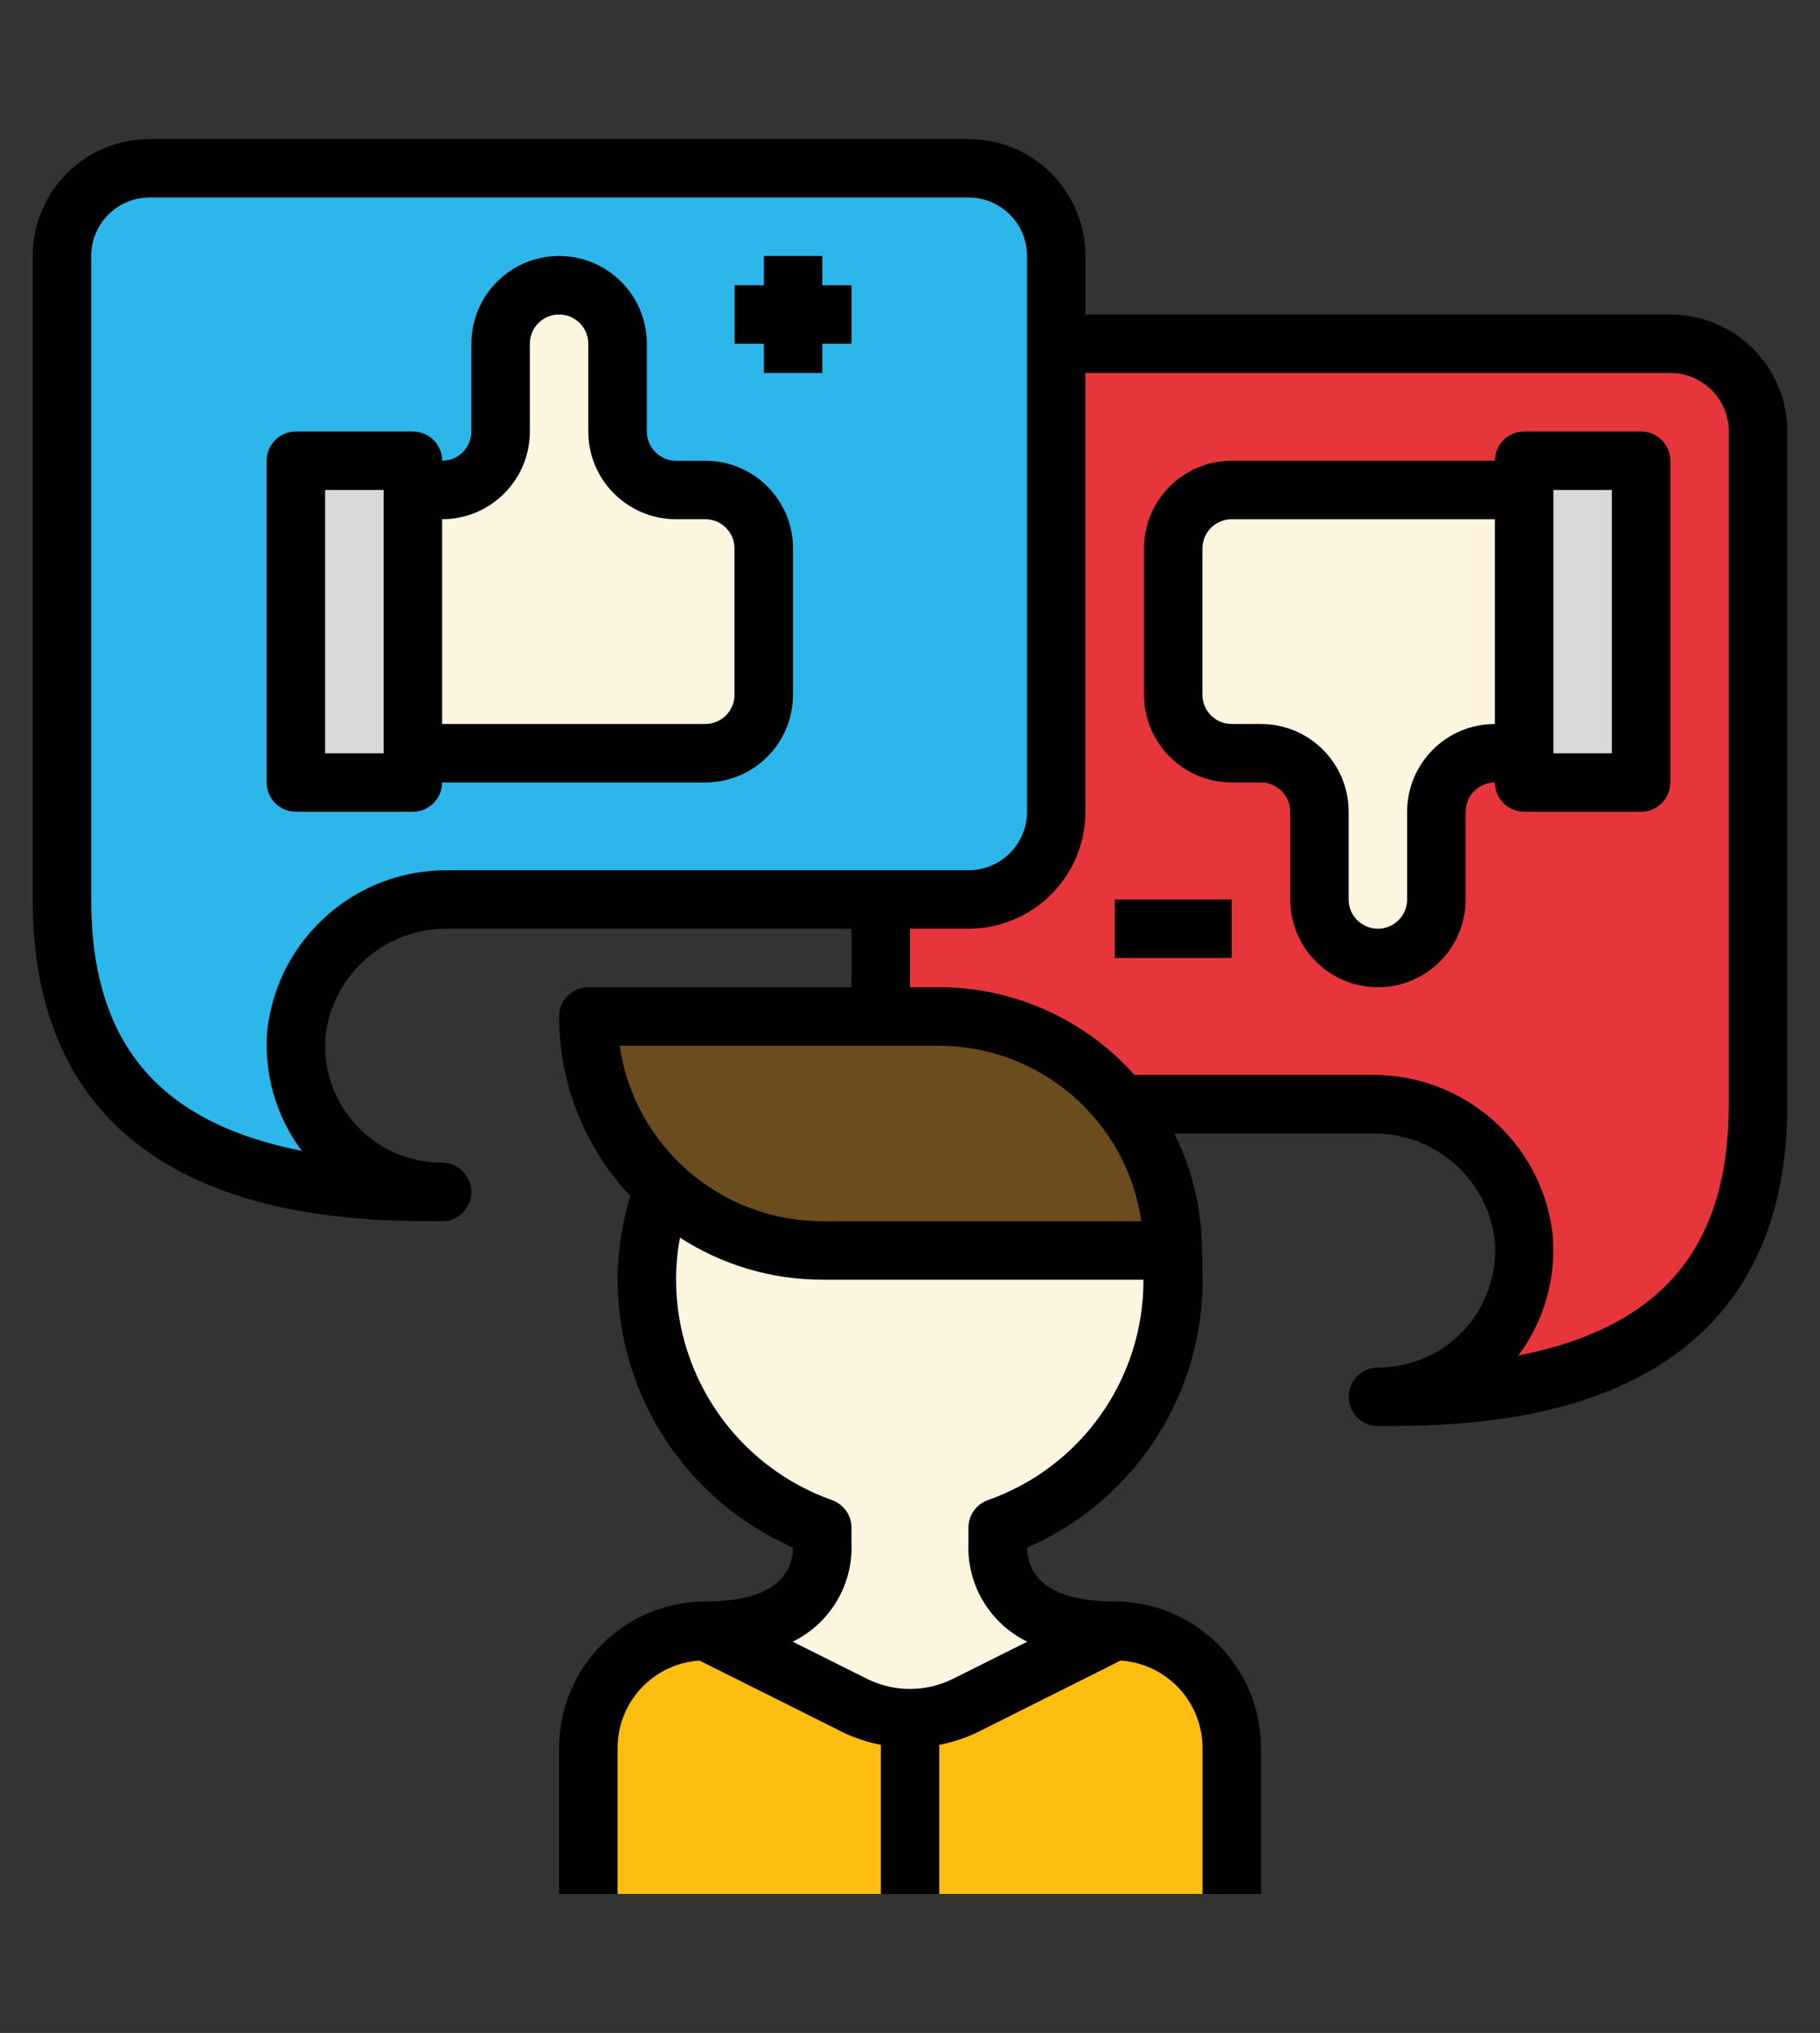
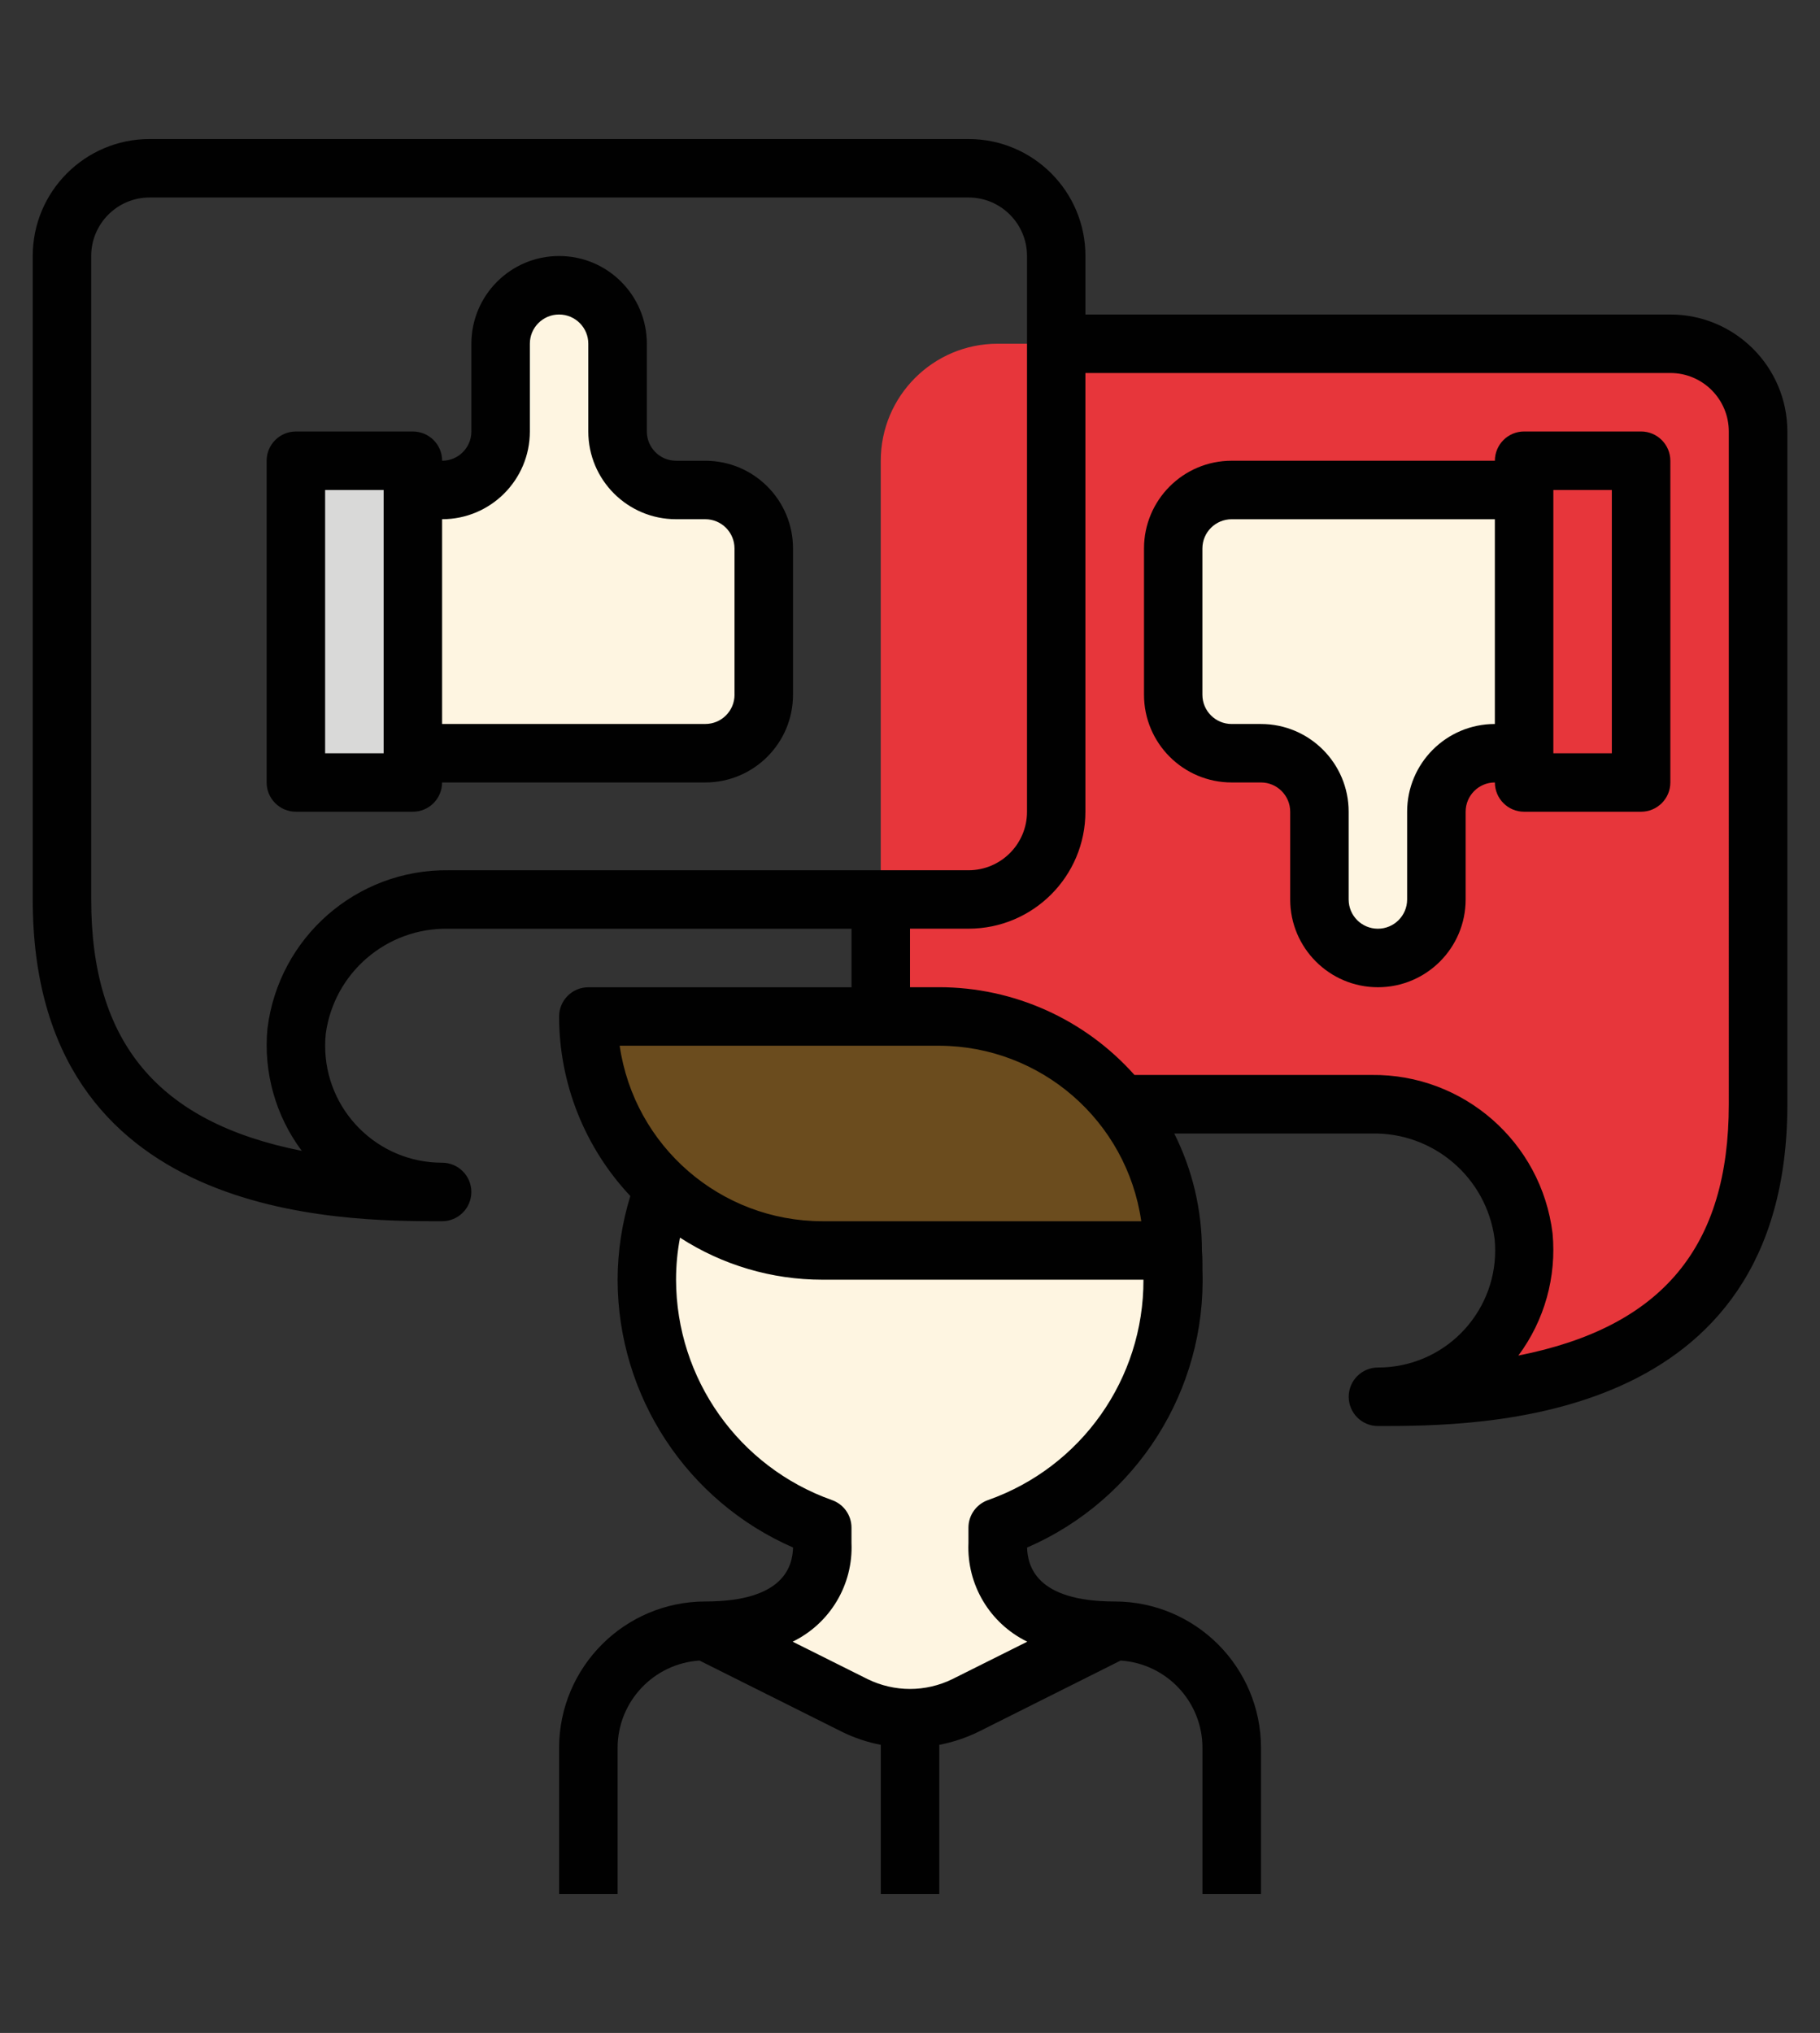
<svg xmlns="http://www.w3.org/2000/svg" version="1.1" id="Layer_1" x="0px" y="0px" width="62.68px" height="70px" viewBox="0 0 62.68 70" enable-background="new 0 0 62.68 70" xml:space="preserve">
  <rect x="0" y="0" width="62.68" height="70" fill="#333333" stroke="none" />
  <g id="Filled_Outline_1_">
    <path fill="#6EBBC7" d="M-1.745,73.794c-0.713-0.001-1.423,0.101-2.105,0.301c-0.386-5.508-5.313-9.67-11-9.294   c-1.209,0.079-2.394,0.365-3.502,0.842c-2.93-6.604-10.831-9.656-17.65-6.82c-3.915,1.63-6.801,4.96-7.777,8.977   c-0.123,0-0.244-0.018-0.368-0.018c-5.714,0-10.343,4.485-10.343,10.017c0,5.532,4.629,10.017,10.343,10.017h42.403   c3.998,0,7.238-3.14,7.238-7.012c0-3.871-3.24-7.012-7.238-7.012l0,0V73.794z" />
    <path fill="#010101" d="M-1.745,72.793c-0.407,0-0.815,0.029-1.22,0.089c-0.969-5.255-5.679-9.087-11.19-9.103   c-1.252-0.002-2.494,0.198-3.676,0.593c-3.655-6.884-12.379-9.593-19.487-6.054c-3.511,1.748-6.131,4.809-7.254,8.474   c-6.279,0.231-11.174,5.349-10.934,11.43c0.233,5.913,5.248,10.592,11.358,10.597h3.102v18.028h15.515v4.192   c-0.876,0.303-1.566,0.97-1.88,1.819h-15.704v2.002h15.704c0.561,1.558,2.319,2.381,3.927,1.838c0.89-0.3,1.589-0.977,1.898-1.838   h15.705v-2.002h-15.705c-0.313-0.85-1.003-1.517-1.879-1.819v-4.192h15.513V88.818h6.207c4.57,0,8.273-3.588,8.273-8.012   C6.528,76.381,2.825,72.793-1.745,72.793z M-24.5,114.86c-0.569,0-1.032-0.448-1.032-1.002s0.463-1,1.032-1   c0.572,0,1.035,0.446,1.035,1S-23.928,114.86-24.5,114.86z M-10.02,84.813h-28.959v-8.014h28.959V84.813z M-10.02,104.844h-28.959   v-8.012h28.959V104.844z M-38.979,94.829v-8.014h28.959v8.014H-38.979z M-1.745,86.815h-6.207V74.797h-33.094v12.019h-3.102   c-5.142,0-9.309-4.036-9.309-9.015c0-4.977,4.167-9.014,9.309-9.014l1.182,0.045l0.194-0.802   c1.569-6.458,8.247-10.462,14.914-8.941c3.829,0.872,7.004,3.452,8.555,6.952l0.414,0.931l0.956-0.411   c4.684-2.023,10.176,0.013,12.266,4.549c0.445,0.967,0.71,2,0.786,3.055l0.089,1.255l1.24-0.364c3.28-0.963,6.744,0.832,7.74,4.008   c0.992,3.176-0.859,6.531-4.14,7.496C-0.534,86.728-1.139,86.815-1.745,86.815z" />
  </g>
  <g>
    <path fill="#E7363B" d="M34.36,38.021h12.878c2.646-0.045,4.9,1.913,5.228,4.541c0.272,2.768-1.751,5.232-4.518,5.506   c-0.164,0.016-0.33,0.024-0.494,0.024c7.229,0,13.091-2.015,13.091-10.071V14.857c0-1.669-1.353-3.022-3.02-3.022H34.36   c-2.225,0-4.027,1.805-4.027,4.029v18.128C30.333,36.217,32.136,38.021,34.36,38.021z" />
-     <path fill="#2CB6EA" d="M33.354,5.794H5.155c-1.668,0-3.021,1.353-3.021,3.021v22.157c0,8.056,5.861,10.071,13.092,10.071   c-2.781,0-5.036-2.254-5.036-5.034c0-0.166,0.008-0.332,0.024-0.496c0.327-2.628,2.582-4.585,5.229-4.541h17.911   c1.669,0,3.022-1.354,3.022-3.022V8.815C36.376,7.147,35.022,5.794,33.354,5.794z" />
-     <path fill="#FEBE10" d="M38.391,56.149l-5.144,2.57c-1.2,0.602-2.614,0.602-3.815,0l-5.143-2.57c-2.225,0-4.028,1.803-4.028,4.028   v5.035h22.158v-5.035C42.419,57.952,40.614,56.149,38.391,56.149z" />
    <path fill="#FEF5E1" d="M42.419,16.872c-1.113,0-2.015,0.902-2.015,2.014v5.036c0,1.113,0.901,2.015,2.015,2.015h1.007   c1.111,0,2.013,0.901,2.013,2.013v3.022c0,1.112,0.903,2.013,2.016,2.013c1.111,0,2.013-0.901,2.013-2.013V27.95   c0-1.112,0.903-2.013,2.016-2.013h1.006v-9.065H42.419z" />
    <path fill="#FEF5E1" d="M22.853,40.907c-1.753,4.666,0.607,9.868,5.271,11.625c0.065,0.023,0.129,0.046,0.195,0.069v0.526   c0,2.224-1.805,3.021-4.029,3.021l5.143,2.57c1.201,0.602,2.615,0.602,3.815,0l5.142-2.57c-2.224,0-4.028-0.798-4.028-3.021v-0.526   c3.724-1.312,6.169-4.883,6.044-8.827c-0.008-0.243,0.011-0.48-0.017-0.718H28.319C26.29,43.057,24.338,42.289,22.853,40.907   L22.853,40.907z" />
    <path fill="#6B4C1E" d="M22.853,40.907c1.485,1.382,3.438,2.149,5.466,2.149h12.064c0.011-4.438-3.581-8.046-8.021-8.056   c-0.005,0-0.011,0-0.016,0H20.261C20.261,37.245,21.201,39.387,22.853,40.907z" />
    <path fill="#FEF5E1" d="M24.29,16.872h-1.006c-1.114,0-2.015-0.901-2.015-2.014v-3.022c0-1.111-0.902-2.013-2.015-2.013   c-1.112,0-2.014,0.902-2.014,2.013v3.022c0,1.113-0.902,2.014-2.015,2.014h-1.007v9.065H24.29c1.113,0,2.015-0.902,2.015-2.015   v-5.036C26.305,17.773,25.402,16.872,24.29,16.872z" />
    <path fill="#D9D9D8" d="M14.219,15.865H10.19v11.077h4.028v-1.005v-9.065V15.865z" />
-     <path fill="#D9D9D8" d="M56.517,26.942V15.865h-4.028v1.007v9.065v1.005H56.517z" />
    <path fill="#010101" d="M57.525,10.829H37.382V8.815c0-2.225-1.802-4.028-4.028-4.028H5.155c-2.225,0-4.028,1.804-4.028,4.028   v22.157c0,11.078,10.612,11.078,14.099,11.078c0.557,0,1.007-0.451,1.007-1.007c0-0.557-0.451-1.008-1.007-1.008   c-2.224,0.002-4.028-1.803-4.028-4.026c0-0.136,0.006-0.271,0.02-0.405c0.281-2.108,2.103-3.669,4.229-3.625h13.879v2.015h-9.064   c-0.555,0-1.007,0.451-1.007,1.008c0.001,2.296,0.879,4.506,2.453,6.18c-0.288,0.934-0.435,1.906-0.438,2.883   c0.007,3.999,2.377,7.619,6.043,9.22c-0.022,0.605-0.27,1.858-3.022,1.858c-2.779,0.003-5.031,2.258-5.036,5.036v5.035h2.015   v-5.035c0.004-1.586,1.237-2.898,2.82-3.002l4.89,2.445c0.428,0.213,0.883,0.366,1.354,0.457v5.135h2.014v-5.135   c0.469-0.091,0.924-0.241,1.352-0.451l4.893-2.451c1.583,0.104,2.816,1.416,2.819,3.002v5.035h2.016v-5.035   c-0.004-2.778-2.256-5.033-5.037-5.036c-2.748,0-2.996-1.255-3.02-1.856c3.782-1.639,6.179-5.422,6.041-9.543v-0.226   c0-0.151-0.005-0.301-0.018-0.451v-0.009c0-1.397-0.326-2.777-0.953-4.028h6.802c2.128-0.045,3.948,1.517,4.23,3.625   c0.221,2.215-1.393,4.188-3.605,4.412c-0.138,0.014-0.275,0.02-0.412,0.02c-0.557,0-1.007,0.451-1.007,1.008   c0,0.556,0.45,1.007,1.007,1.007c3.487,0,14.1,0,14.1-11.078V14.857C61.554,12.633,59.749,10.829,57.525,10.829L57.525,10.829z    M9.211,35.417c-0.142,1.5,0.279,3.001,1.181,4.209c-4.98-0.983-7.251-3.761-7.251-8.654V8.815c0-1.113,0.901-2.015,2.014-2.015   h28.199c1.114,0,2.016,0.902,2.016,2.015V27.95c0,1.113-0.901,2.015-2.016,2.015H15.442C12.28,29.928,9.596,32.277,9.211,35.417z    M32.347,36.007c3.497,0.011,6.458,2.582,6.958,6.043H28.319c-3.503-0.004-6.474-2.577-6.978-6.043H32.347z M34.025,51.652   c-0.402,0.143-0.672,0.521-0.672,0.949v0.526c-0.062,1.436,0.734,2.771,2.026,3.4l-2.582,1.29c-0.919,0.45-1.995,0.45-2.915,0   l-2.583-1.29c1.292-0.63,2.088-1.965,2.026-3.4v-0.526c0-0.429-0.27-0.807-0.671-0.949c-3.214-1.141-5.364-4.179-5.371-7.589   c0-0.485,0.045-0.972,0.136-1.448c1.459,0.944,3.161,1.448,4.899,1.448h11.062C39.391,47.474,37.243,50.517,34.025,51.652z    M59.539,38.021c0,4.893-2.271,7.671-7.247,8.654c0.9-1.21,1.319-2.709,1.177-4.21c-0.386-3.14-3.068-5.486-6.23-5.452h-8.169   c-1.708-1.918-4.153-3.018-6.723-3.021H31.34v-2.015h2.013c2.227,0,4.028-1.803,4.028-4.028V12.843h20.144   c1.112,0,2.014,0.902,2.014,2.014V38.021z" />
    <path fill="#010101" d="M24.29,15.865h-1.006c-0.557,0-1.007-0.452-1.007-1.007v-3.022c0-1.667-1.353-3.021-3.022-3.021   c-1.668,0-3.021,1.353-3.021,3.021v3.022c0,0.556-0.451,1.007-1.007,1.007c0-0.557-0.45-1.007-1.007-1.007H10.19   c-0.556,0-1.007,0.451-1.007,1.007v11.077c0,0.557,0.452,1.008,1.007,1.008h4.028c0.557,0,1.007-0.451,1.007-1.008h9.064   c1.669,0,3.022-1.352,3.022-3.021v-5.036C27.312,17.218,25.959,15.865,24.29,15.865z M13.212,25.937h-2.015v-9.065h2.015V25.937z    M25.297,23.921c0,0.557-0.451,1.007-1.007,1.007h-9.064v-7.05c1.669,0,3.022-1.352,3.022-3.021v-3.022   c0-0.556,0.451-1.006,1.006-1.006c0.557,0,1.007,0.451,1.007,1.006v3.022c0,1.669,1.353,3.021,3.022,3.021h1.006   c0.557,0,1.007,0.451,1.007,1.007V23.921z" />
    <path fill="#010101" d="M56.517,14.857h-4.028c-0.555,0-1.006,0.451-1.006,1.007h-9.063c-1.669,0-3.021,1.353-3.021,3.021v5.036   c0,1.669,1.353,3.021,3.021,3.021h1.007c0.555,0,1.007,0.452,1.007,1.008v3.022c0,1.668,1.353,3.021,3.021,3.021   s3.021-1.353,3.021-3.021V27.95c0-0.556,0.449-1.008,1.007-1.008c0,0.557,0.451,1.008,1.006,1.008h4.028   c0.558,0,1.009-0.451,1.009-1.008V15.865C57.525,15.308,57.074,14.857,56.517,14.857z M48.461,27.95v3.022   c0,0.556-0.452,1.006-1.007,1.006c-0.557,0-1.007-0.45-1.007-1.006V27.95c0-1.668-1.353-3.021-3.021-3.021h-1.007   c-0.557,0-1.009-0.451-1.009-1.007v-5.036c0-0.556,0.452-1.007,1.009-1.007h9.063v7.05C49.813,24.929,48.461,26.282,48.461,27.95z    M55.511,25.937h-2.014v-9.065h2.014V25.937z" />
-     <path fill="#010101" d="M38.391,30.972h4.028v2.013h-4.028V30.972z" />
-     <path fill="#010101" d="M28.319,8.815h-2.014v1.007h-1.008v2.013h1.008v1.008h2.014v-1.008h1.006V9.822h-1.006V8.815z" />
  </g>
</svg>